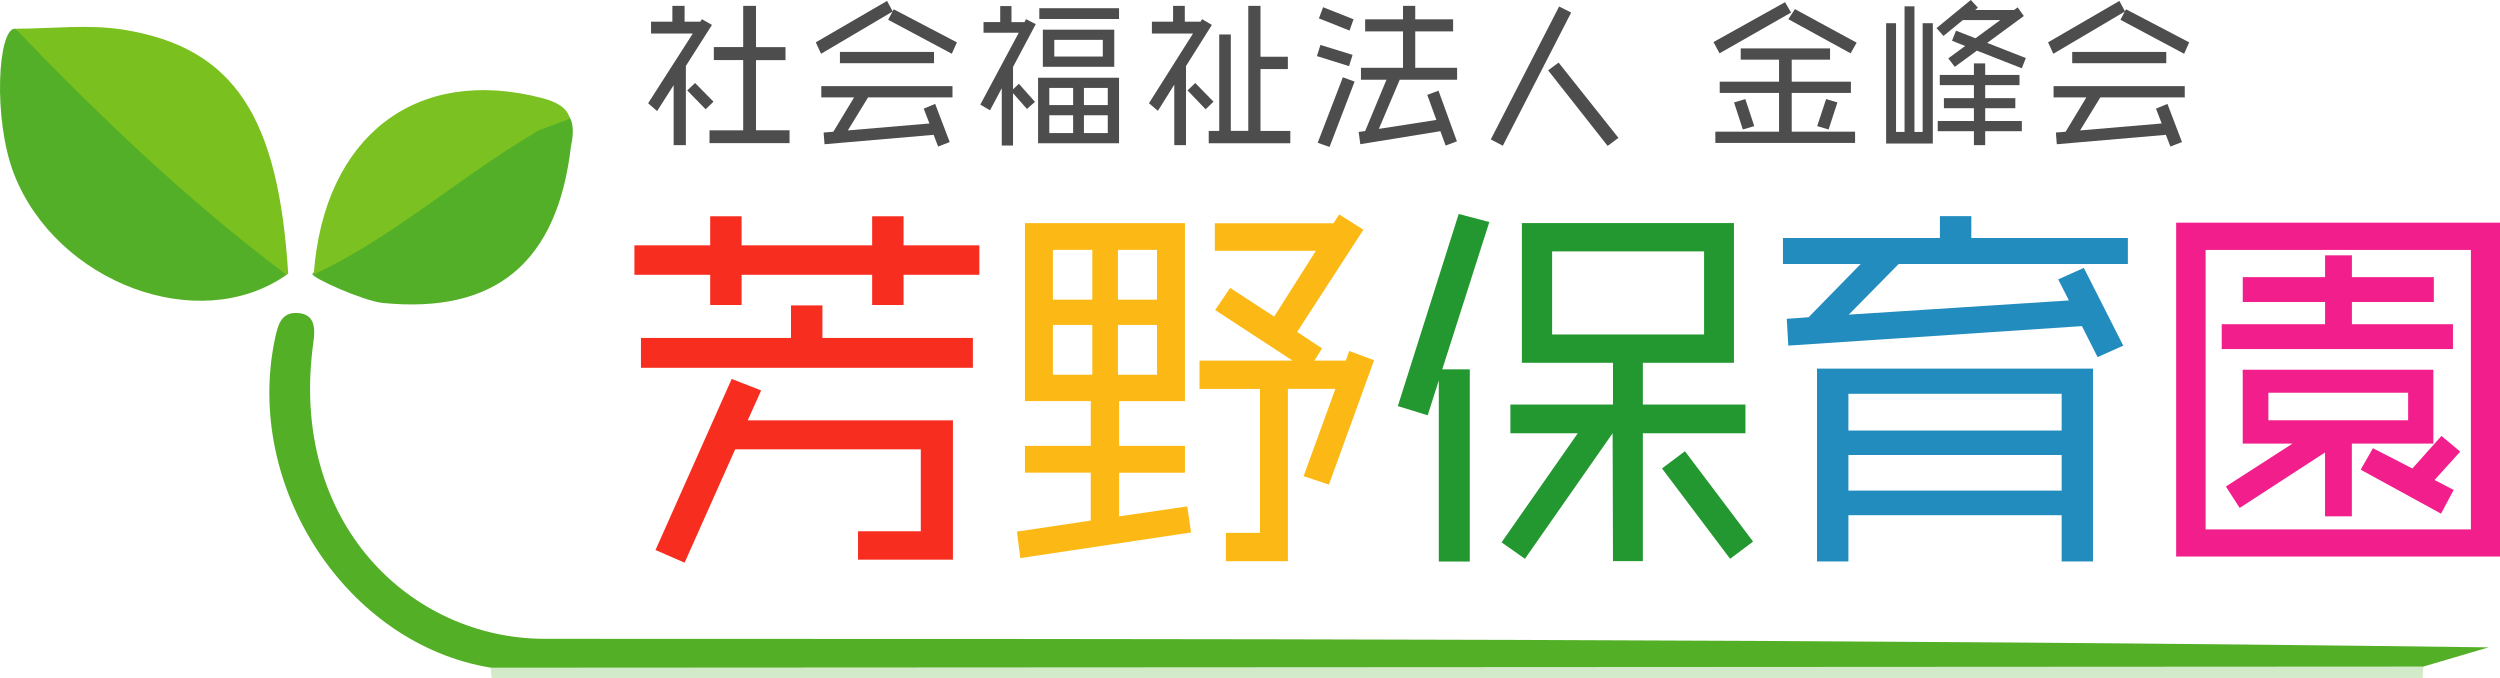
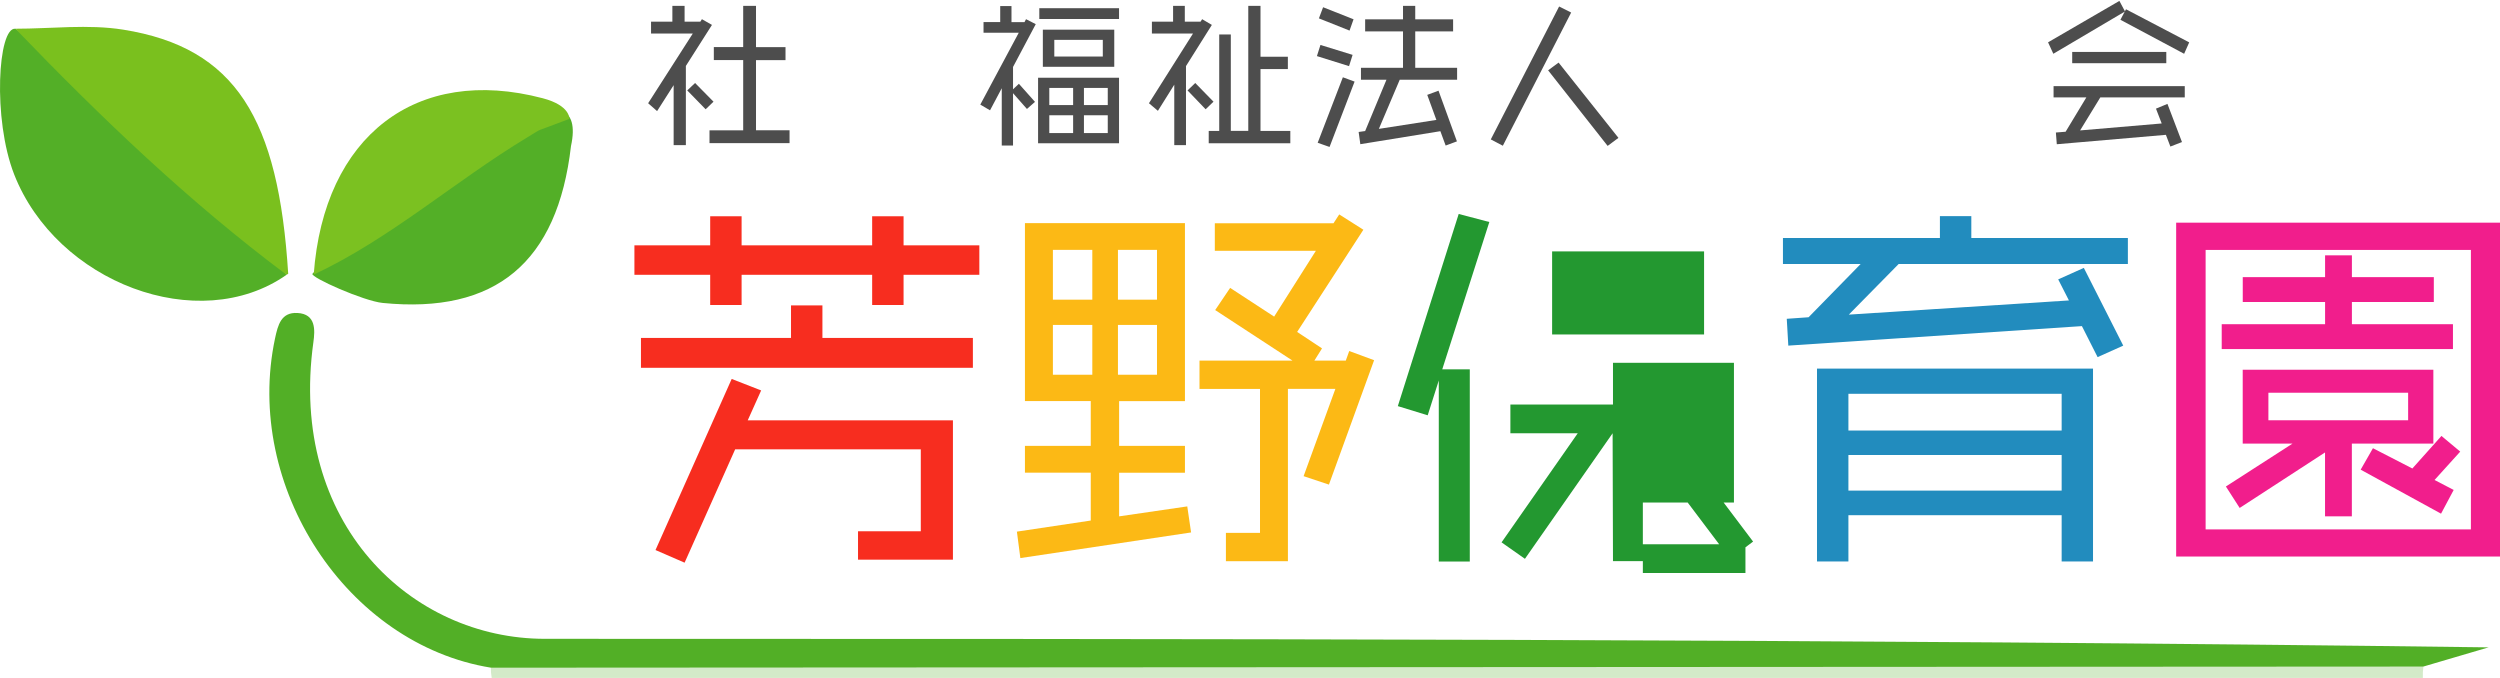
<svg xmlns="http://www.w3.org/2000/svg" viewBox="0 0 549.96 149.14">
  <defs>
    <style>.d{fill:#228cbe;}.e{fill:#f11e8c;}.f{fill:#d3eac8;}.g{fill:#4d4d4d;}.h{fill:#7ac01e;}.i{fill:#239830;}.j{fill:#53af27;}.k{fill:#fcb915;}.l{fill:#f72d1f;}.m{fill:#7bc121;}.n{fill:#52af26;}</style>
  </defs>
  <g id="a" />
  <g id="b">
    <g id="c">
      <g>
        <path class="j" d="M63.04,60.45c-19.37,13.57-50.61,1.69-59.93-22.1C-1.65,26.16-.45,5.88,3.39,6.32c22.54,15.04,41.57,34.05,59.66,54.12Z" />
        <path class="f" d="M108.17,149.14c-.14-.75-.2-1.5-.17-2.26,3.99-4.83,9.54-3.38,14.53-3.39,131.97-.1,263.94-.09,395.91,0,5.02,0,10.51-1.36,14.67,3.15-.12,.83-.16,1.67-.12,2.51H108.17Z" />
        <path class="n" d="M533.11,146.63c-141.7,.08-283.41,.16-425.11,.25-31.71-5.13-54.42-39.83-47.5-72.42,.64-3.01,1.36-5.8,4.93-5.61,4.1,.22,3.88,3.77,3.51,6.42-5.55,39.94,21.57,65.26,50.89,65.26,142.31,.01,284.62,0,427.62,1.88-4.78,1.41-9.56,2.81-14.34,4.22Z" />
        <path class="h" d="M63.04,60.45C41.47,44.32,22.07,25.73,3.39,6.32c7.91,0,15.98-1.03,23.7,.2,24.81,3.96,34.17,19.63,36.31,53.71-.71,.4,.37-.2-.34,.2Z" />
        <path class="j" d="M68.72,60.24c13.62-14.85,31.71-23.64,48.27-34.25,4.79-3.07,10.6-2.91,8.62,6.13-2.96,25.62-16.6,37-41.44,34.52-4.18-.42-15.81-5.6-15.45-6.41Z" />
        <path class="m" d="M125.23,26.16c-8.53,3.3-5.17,1.61-9.3,4.1-15.92,9.61-29.97,22.2-46.92,30.15,2.23-30.56,22.63-46.11,50.38-38.8,6.15,1.62,5.85,4.55,5.85,4.55Z" />
      </g>
      <g>
        <path class="g" d="M150.88,14.52V31.92h-2.69v-13.19l-3.64,5.71-1.97-1.73,9.82-15.33h-9.18v-2.62h4.69V1.29h2.69v3.47h3.47l.34-.54,2.21,1.26-5.75,9.04Zm4.35,9.52l-4.05-4.15,1.73-1.63,4.05,4.11-1.73,1.67Zm.85,7.45v-2.82h7.41V13.22h-6.46v-2.86h6.46V1.29h2.82V10.37h6.49v2.86h-6.49v15.43h7.38v2.82h-17.61Z" />
-         <path class="g" d="M209.39,11.83l-14.01-7.48,.95-1.8-15.71,9.28-1.16-2.52L195.14,.2l1.22,2.28,.24-.44,13.9,7.28-1.12,2.52Zm-18.43,9.59l-4.45,7.27,17.95-1.53-1.26-3.26,2.52-1.05,3.2,8.4-2.55,.99-.99-2.58-24,2.07-.2-2.58,2.14-.17,4.56-7.55h-7.21v-2.48h28.86v2.48h-18.56Zm-6.19-7.51v-2.48h20.7v2.48h-20.7Z" />
        <path class="g" d="M222.85,14.72v4.93l1.29-1.22,3.54,3.98-1.77,1.56-3.06-3.47v11.52h-2.48v-12.61l-2.58,4.86-2.14-1.26,8.46-15.81h-7.75v-2.35h3.67V1.33h2.48v3.54h2.86l.34-.65,2.14,1.09-5,9.42Zm5.51,16.79v-14.41h17.81v14.41h-17.81Zm.27-27.33V1.8h17.54v2.38h-17.54Zm.78,10.5V6.53h15.71V14.69h-15.71Zm6.66,4.66h-5.24v3.77h5.24v-3.77Zm0,6.02h-5.24v3.91h5.24v-3.91Zm6.53-16.59h-10.67v3.67h10.67v-3.67Zm1.09,10.57h-5.24v3.77h5.24v-3.77Zm0,6.02h-5.24v3.91h5.24v-3.91Z" />
        <path class="g" d="M260.9,14.52V31.92h-2.58v-13.29l-3.6,5.75-1.97-1.67,9.69-15.33h-9.04v-2.62h4.66V1.29h2.58v3.47h3.47l.34-.54,2.14,1.26-5.68,9.04Zm4.32,9.52l-3.98-4.15,1.7-1.63,4.01,4.11-1.73,1.67Zm.68,7.48v-2.72h2.31V7.58h2.55V28.79h3.84V1.29h2.69V12.48h6.02v2.72h-6.02v13.6h6.56v2.72h-17.95Z" />
        <path class="g" d="M296.77,14.55l-7.07-2.21,.78-2.45,7.07,2.18-.78,2.48Zm-4.28,17.78l-2.62-.92,5.54-14.41,2.58,.95-5.51,14.38Zm4.38-25.6l-6.73-2.69,.92-2.45,6.7,2.65-.88,2.48Zm11.05,10.81l-4.59,10.81,12.65-1.97-2.01-5.51,2.48-.92,4.05,11.15-2.48,.92-1.16-3.16-17.61,2.86-.37-2.69,1.43-.2,4.69-11.29h-5.61v-2.62h9.25V6.9h-8.33v-2.65h8.33V1.29h2.69v2.96h8.33v2.65h-8.33V14.92h9.21v2.62h-12.61Z" />
        <path class="g" d="M330.6,32.06l-2.65-1.39,15.03-29.24,2.65,1.33-15.03,29.3Zm23.05,.03l-13.09-16.62,2.31-1.7,13.16,16.56-2.38,1.77Z" />
-         <path class="g" d="M378.27,11.73l-1.33-2.48L392.68,.48l1.33,2.28-15.74,8.97Zm-.92,19.72v-2.48h14.01v-8.53h-13.05v-2.48h13.05v-4.83h-8.43v-2.48h19.65v2.48h-8.43v4.83h13.02v2.48h-13.02v8.53h13.94v2.48h-30.73Zm6.05-2.96l-1.94-5.95,2.48-.75,1.97,5.95-2.52,.75Zm23.7-16.76l-13.7-7.51,1.46-2.21,13.57,7.38-1.33,2.35Zm-4.83,16.76l-2.52-.75,1.97-5.95,2.48,.75-1.94,5.95Z" />
-         <path class="g" d="M414.92,31.58V5.1h2.18V29.03h1.87V1.39h2.18V29.03h1.8V5.1h2.24V31.58h-10.27Zm29.85-16.56l-9.89-3.88-4.86,3.57-1.43-1.87,3.71-2.72-2.89-1.16,.88-2.21,4.28,1.67,5.47-4.01h-8.23l-4.28,3.5-1.53-1.73,7.55-6.19,1.56,1.7-.61,.51h8.57l.78-.58,1.36,1.9-8.06,5.92,8.5,3.33-.88,2.24Zm-8.06,13.84v3.06h-2.48v-3.06h-7.96v-2.24h7.96v-2.82h-6.6v-2.21h6.6v-2.86h-7.51v-2.24h7.51v-2.55h2.48v2.55h7.55v2.24h-7.55v2.86h6.63v2.21h-6.63v2.82h8.06v2.24h-8.06Z" />
        <path class="g" d="M480.47,11.83l-14.01-7.48,.95-1.8-15.71,9.28-1.16-2.52L466.23,.2l1.22,2.28,.24-.44,13.9,7.28-1.12,2.52Zm-18.43,9.59l-4.45,7.27,17.95-1.53-1.26-3.26,2.52-1.05,3.2,8.4-2.55,.99-.99-2.58-24,2.07-.2-2.58,2.14-.17,4.56-7.55h-7.21v-2.48h28.86v2.48h-18.56Zm-6.19-7.51v-2.48h20.7v2.48h-20.7Z" />
      </g>
      <g>
        <path class="l" d="M198.77,60.45v6.65h-6.91v-6.65h-28.72v6.65h-6.91v-6.65h-16.67v-6.48h16.67v-6.4h6.91v6.4h28.72v-6.4h6.91v6.4h16.67v6.48h-16.67Zm-57.77,20.46v-6.57h33.01v-7.16h6.91v7.16h33.1v6.57h-73.01Zm47.75,42.19v-6.23h13.81v-18.02h-40.84l-11.12,24.93-6.4-2.78,16.76-37.64,6.48,2.53-2.95,6.57h45.14v30.65h-20.88Z" />
        <path class="k" d="M224.46,122.76l-.76-5.81,16.25-2.44v-10.53h-14.48v-5.9h14.48v-9.85h-14.48V49.08h35.2v39.16h-14.48v9.85h14.48v5.9h-14.48v9.6l14.99-2.19,.84,5.73-37.56,5.64Zm15.83-67.79h-8.67v10.95h8.67v-10.95Zm0,16.51h-8.67v10.95h8.67v-10.95Zm14.23-16.51h-8.59v10.95h8.59v-10.95Zm0,16.51h-8.59v10.95h8.59v-10.95Zm37.81,35.12l-5.56-1.85,6.99-19.2h-10.44v37.9h-13.64v-6.23h7.5v-31.66h-13.31v-6.23h20.46l-17.01-11.12,3.29-4.88,9.68,6.32,9.18-14.48h-22.23v-6.06h26.11l1.26-1.94,5.31,3.37-14.57,22.48,5.47,3.62-1.68,2.69h6.91l.76-2.11,5.47,2.02-9.94,27.37Z" />
-         <path class="i" d="M317.27,81.25h6.06v42.28h-6.82v-39.83l-2.44,7.66-6.57-2.02,13.39-42.27,6.74,1.77-10.36,32.42Zm44.13,14.06v28.13h-6.57l-.08-28.13-19.29,27.62-5.14-3.62,16.76-24h-14.82v-6.32h22.57v-9.18h-20.04v-30.74h46.65v30.74h-20.04v9.18h22.57v6.32h-22.57Zm13.47-40h-33.43v18.27h33.43v-18.27Zm5.73,67.62l-14.99-19.88,5.05-3.79,14.99,19.88-5.05,3.79Z" />
+         <path class="i" d="M317.27,81.25h6.06v42.28h-6.82v-39.83l-2.44,7.66-6.57-2.02,13.39-42.27,6.74,1.77-10.36,32.42Zm44.13,14.06v28.13h-6.57l-.08-28.13-19.29,27.62-5.14-3.62,16.76-24h-14.82v-6.32h22.57v-9.18h-20.04h46.65v30.74h-20.04v9.18h22.57v6.32h-22.57Zm13.47-40h-33.43v18.27h33.43v-18.27Zm5.73,67.62l-14.99-19.88,5.05-3.79,14.99,19.88-5.05,3.79Z" />
        <path class="d" d="M417.66,58.09l-10.95,11.12,48.42-3.12-2.36-4.63,5.64-2.53,8.67,17.1-5.64,2.53-3.45-6.82-64.59,4.29-.34-5.9,4.8-.34,11.45-11.71h-17.09v-5.73h34.53v-4.8h6.91v4.8h34.44v5.73h-50.44Zm35.87,65.43v-10.19h-46.91v10.19h-6.91v-42.44h60.72v42.44h-6.91Zm0-36.89h-46.91v8.08h46.91v-8.08Zm0,13.47h-46.91v7.83h46.91v-7.83Z" />
        <path class="e" d="M478.72,122.43V48.99h71.24V122.43h-71.24Zm64.84-67.45h-58.36v61.48h58.36V54.97Zm-54.82,21.81v-5.47h22.74v-4.88h-18.11v-5.47h18.11v-4.8h5.9v4.8h18.02v5.47h-18.02v4.88h22.23v5.47h-50.86Zm28.63,20.8v16h-5.9v-14.06l-18.78,12.21-3.03-4.72,14.65-9.43h-10.95v-16.25h41.94v16.25h-17.94Zm12.38-11.2h-30.74v6.06h30.74v-6.06Zm5.81,19.2l4.21,2.19-2.78,5.22-17.68-9.68,2.7-4.72,8.67,4.46,6.4-7.16,4.13,3.45-5.64,6.23Z" />
      </g>
    </g>
  </g>
</svg>